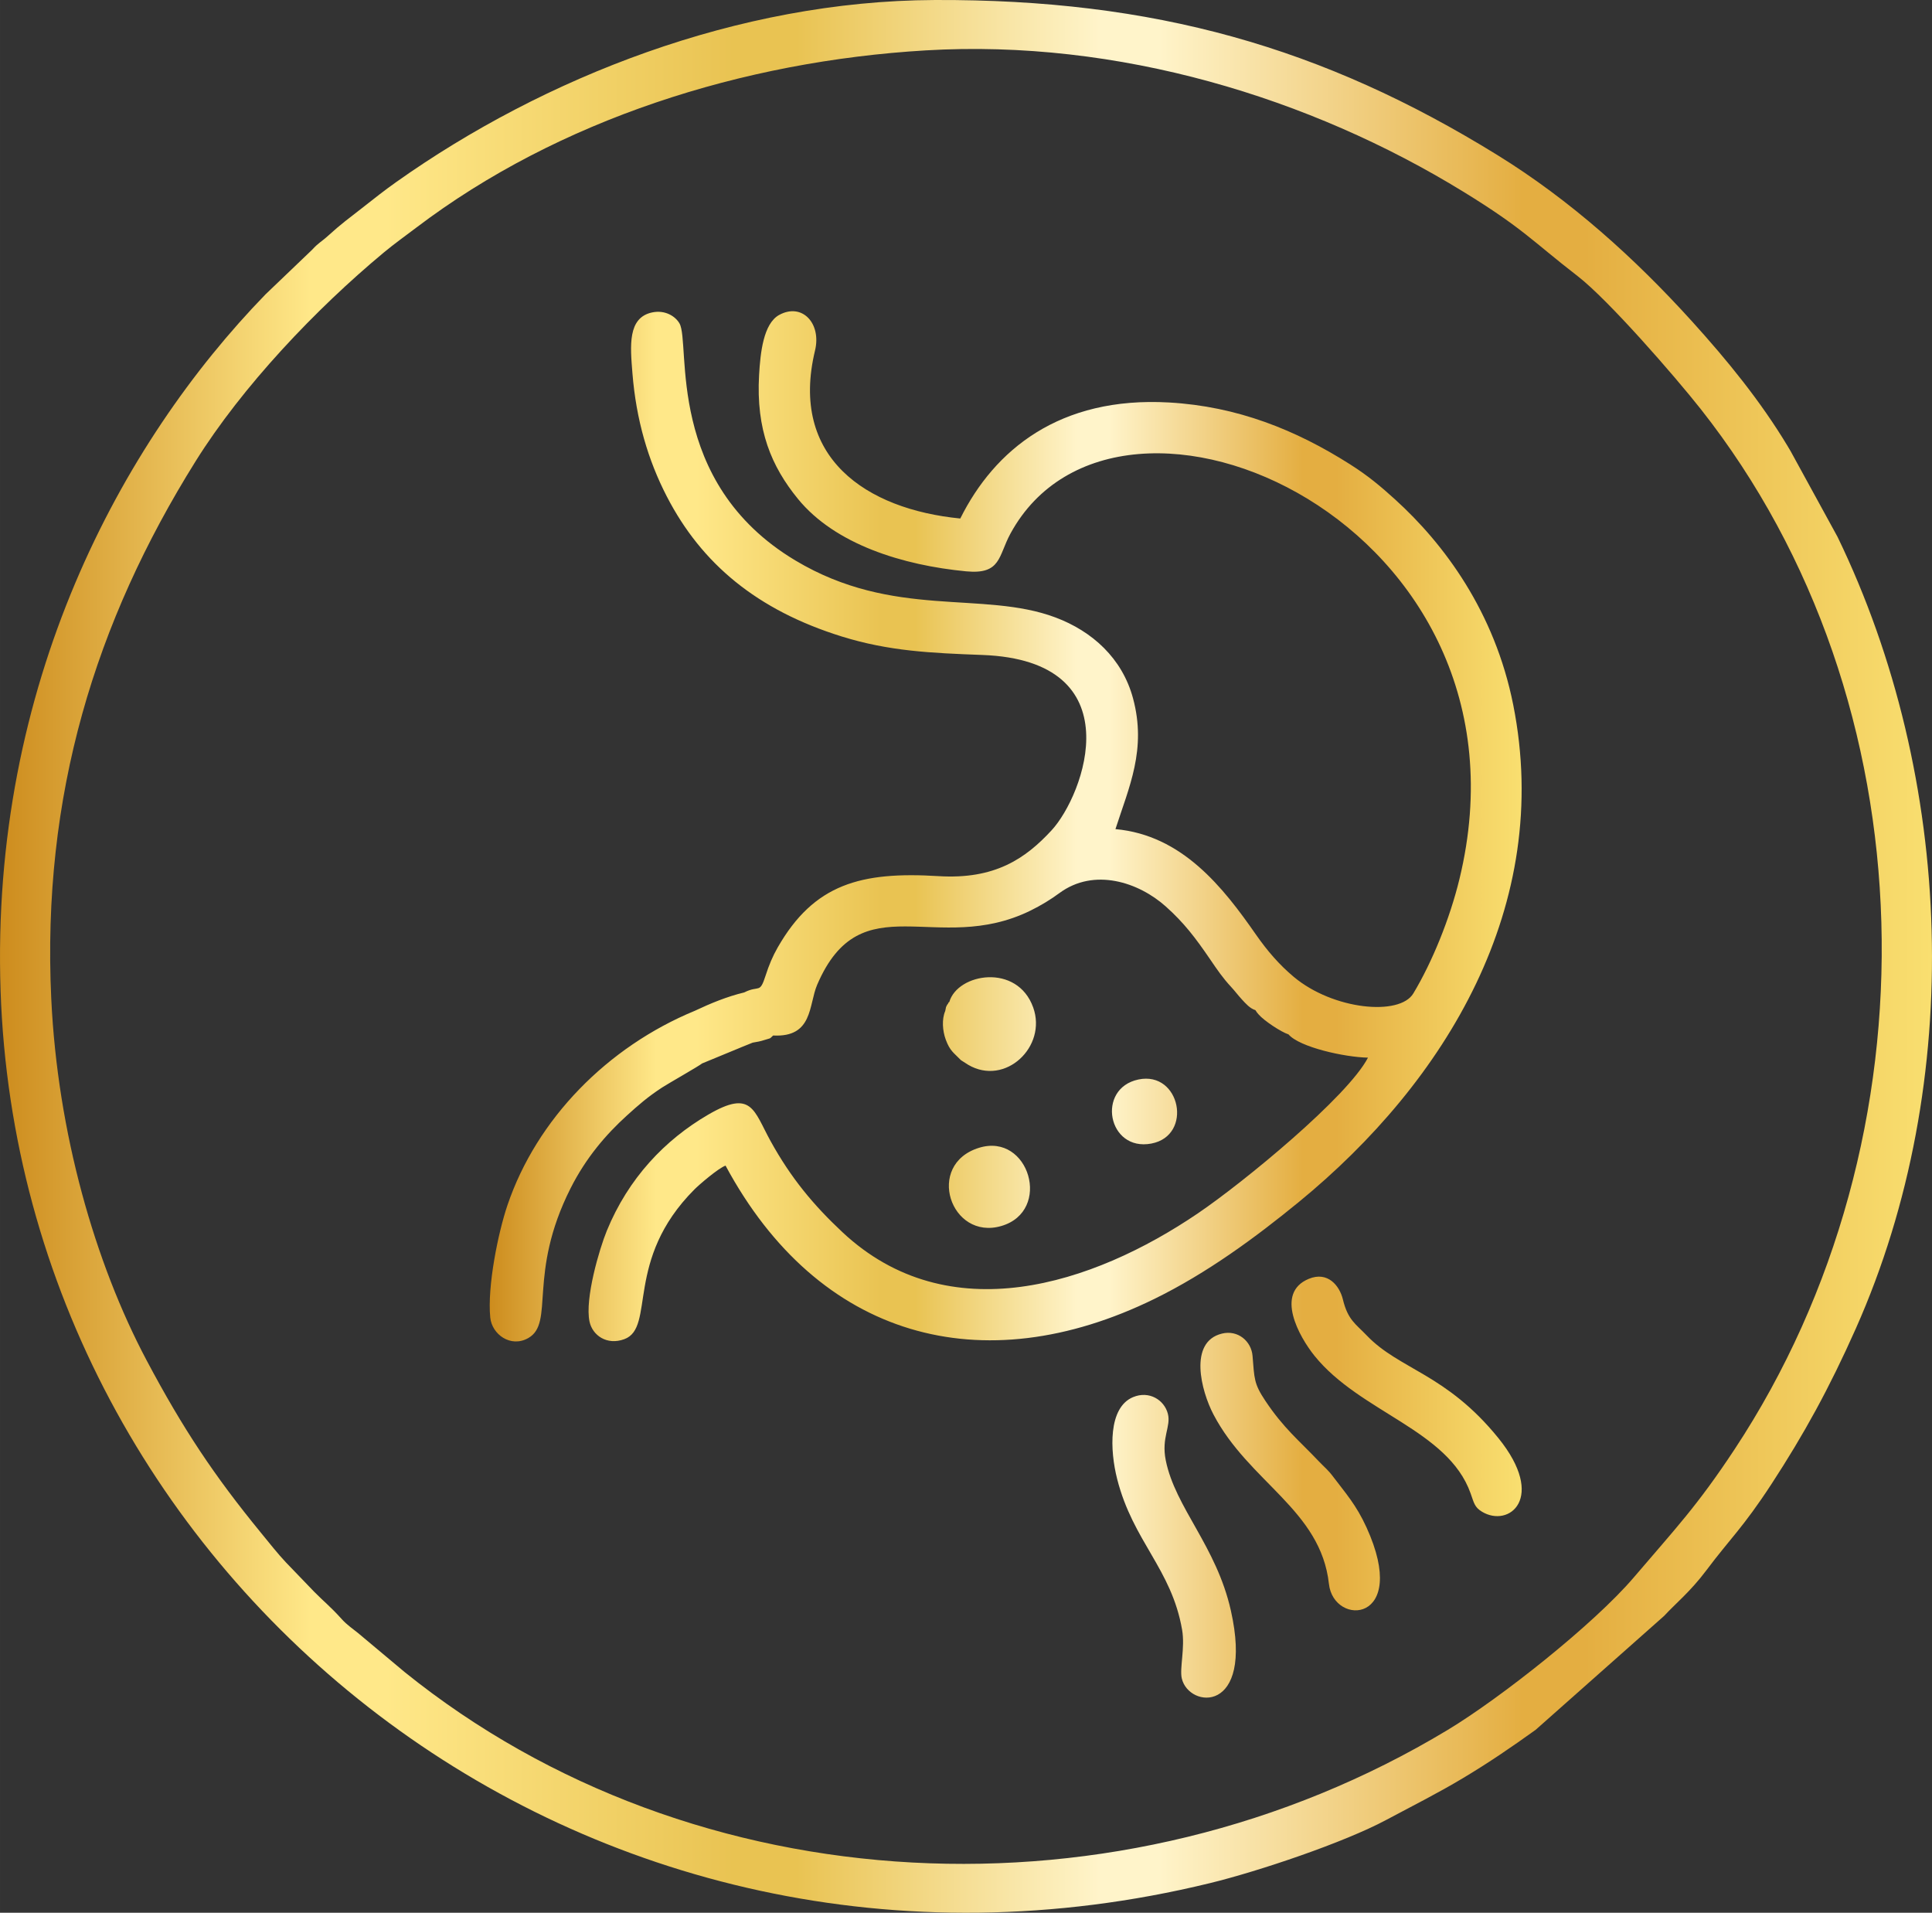
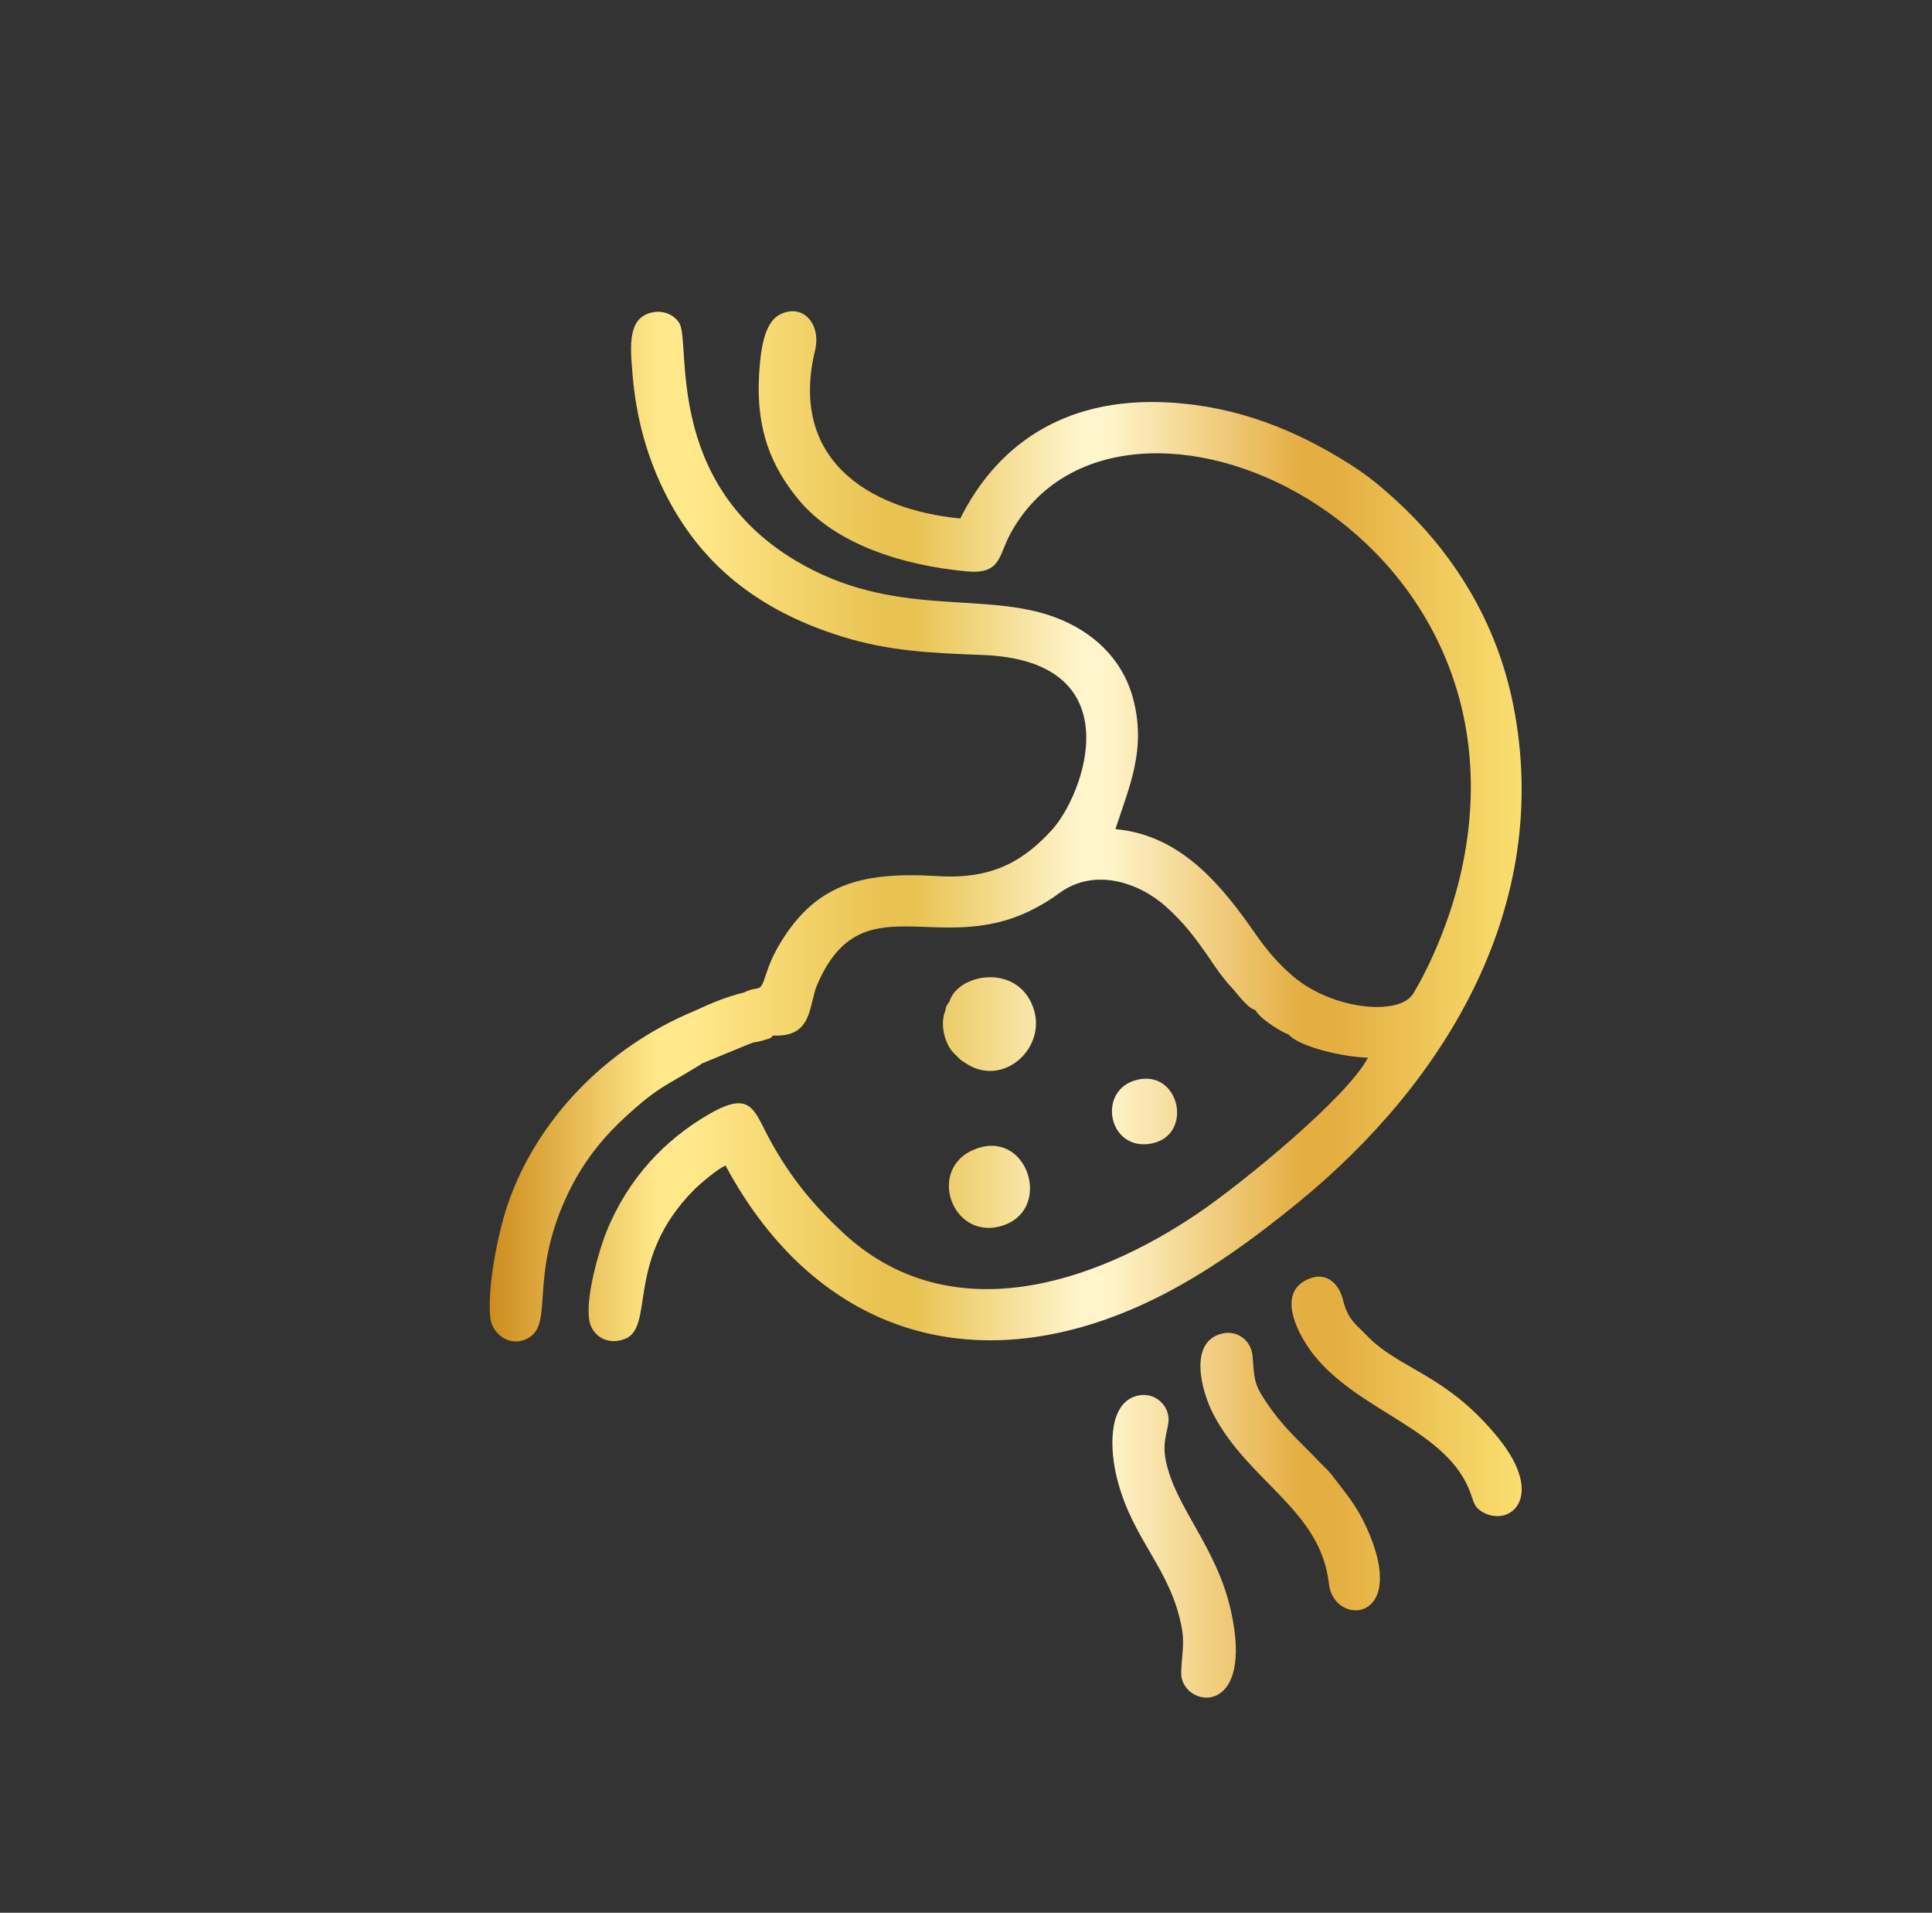
<svg xmlns="http://www.w3.org/2000/svg" xmlns:xlink="http://www.w3.org/1999/xlink" viewBox="0 0 2910.29 2880.81" style="shape-rendering:geometricPrecision; text-rendering:geometricPrecision; image-rendering:optimizeQuality; fill-rule:evenodd; clip-rule:evenodd" version="1.1" height="29.311mm" width="29.611mm" xml:space="preserve">
  <rect x="0" y="0" width="2910.29" height="2880.81" fill="#333333" stroke="none" />
  <defs>
    <style type="text/css">
   
    .fil0 {fill:url(#id0);fill-rule:nonzero}
    .fil1 {fill:url(#id1);fill-rule:nonzero}
   
  </style>
    <linearGradient y2="1440.41" x2="2910.27" y1="1440.41" x1="-0" gradientUnits="userSpaceOnUse" id="id0">
      <stop style="stop-opacity:1; stop-color:#CD8C1D" offset="0" />
      <stop style="stop-opacity:1; stop-color:#FFE889" offset="0.161" />
      <stop style="stop-opacity:1; stop-color:#FFE889" offset="0.18" />
      <stop style="stop-opacity:1; stop-color:#FFE889" offset="0.2" />
      <stop style="stop-opacity:1; stop-color:#E9C352" offset="0.38" />
      <stop style="stop-opacity:1; stop-color:#E9C352" offset="0.412" />
      <stop style="stop-opacity:1; stop-color:#FFF4CA" offset="0.569" />
      <stop style="stop-opacity:1; stop-color:#FFF4CA" offset="0.6" />
      <stop style="stop-opacity:1; stop-color:#E4AE41" offset="0.788" />
      <stop style="stop-opacity:1; stop-color:#E4AE41" offset="0.82" />
      <stop style="stop-opacity:1; stop-color:#F9DF70" offset="1" />
    </linearGradient>
    <linearGradient y2="1478.68" x2="2292.12" y1="1478.68" x1="737.68" xlink:href="#id0" gradientUnits="userSpaceOnUse" id="id1">
  </linearGradient>
  </defs>
  <g id="Layer_x0020_1">
-     <path d="M77.23 1504.68c-14.5,-306.37 66.16,-568.04 217.47,-810.07 70.34,-112.52 180.49,-228.73 283.2,-314.11 15.98,-13.29 32.17,-24.78 49.36,-37.81 214.05,-162.35 491.42,-250.49 767.31,-266.81 289.72,-17.14 578.87,71.04 809.93,212.98 90.21,55.42 103.61,74.11 171.97,126.98 46.44,35.91 146.06,150.37 185.37,200.16 347.99,440.71 360.74,1097.64 51.07,1566.82 -56.58,85.74 -89.5,119.84 -151.82,192.93 -60.3,70.72 -201.19,181.97 -280.31,229.69 -492.23,296.83 -1134.75,264.82 -1571.15,-87.03l-69.98 -58.6c-8.87,-7.23 -16.97,-12.47 -24.73,-21.08 -17.48,-19.41 -25.74,-25.25 -41.59,-41.29l-42.6 -44.26c-11.4,-11.94 -26.8,-31.37 -38.14,-45.23 -69.73,-85.19 -116.89,-155.74 -171.89,-259.39 -77.83,-146.72 -133.95,-342.9 -143.46,-543.89zm1330.25 -1504.66c-295.67,1.23 -588.16,116.47 -810.9,274.36 -18.21,12.91 -32.24,24.13 -51.82,39.46 -18.78,14.69 -31,23.45 -50.28,41.02 -10.6,9.67 -14.2,10.21 -24.47,21.44l-69.93 66.92c-217.71,224.05 -414.83,588.36 -399.2,1049.08 30.11,887.4 880.84,1572.9 1821.2,1344.04 74.14,-18.04 202.32,-61.23 266,-95.29 43.37,-23.19 76.61,-39.63 115.43,-62.84 39.7,-23.73 73.42,-46.86 109.69,-72.87l193.66 -171.69c16.49,-18.03 39.23,-36.13 63.78,-68.89 35.3,-47.15 54.95,-63.86 98.11,-130.03 48.23,-73.96 86.61,-143.35 126.96,-234.15 165.18,-371.69 148.1,-828.92 -27.7,-1191.98l-70.58 -128.89c-1.78,-2.9 -2.89,-4.93 -4.58,-7.75 -40.83,-67.86 -90.87,-129.18 -144.05,-187.92 -86.36,-95.38 -183.28,-182.61 -293.24,-250.54 -262.78,-162.33 -516.99,-234.87 -848.08,-233.49z" class="fil0" />
    <path d="M1115.7 1577.65l18.13 -7.31c7.16,-1.32 10.53,-1.63 18.1,-4.1 9.89,-3.2 6.49,-0.78 12.68,-6.65 60.38,3.19 53.33,-46.15 66.38,-76.51 66.42,-154.42 180.1,-42.39 321.23,-111.58 15.75,-7.73 30.37,-16.63 43.65,-26.43 52.54,-38.72 119.59,-16.14 160.18,20.15 27.47,24.55 44.58,47.02 66.79,79.56 11,16.14 19.11,28.08 31.61,41.57 6.13,6.6 9.8,11.88 16.23,18.85 5.92,6.43 12.13,13.59 20.43,16.21 2.75,4.01 1.63,2.77 4.63,6.24 8.51,9.9 34.37,26.82 45.25,30.27 16.51,19.26 84.34,34.35 119.67,35.02 -30.3,58.58 -186.82,187.41 -256.22,234.5 -158.29,107.45 -375.33,178.36 -535.62,28.19 -43.28,-40.54 -77.2,-81.14 -108.01,-136.97 -25.7,-46.56 -28.07,-78.21 -93.85,-39.96 -65.31,37.99 -120.37,95.74 -152.87,174.91 -11.25,27.46 -33.34,102.47 -26.08,136.81 4.36,20.66 26.06,36.23 52.42,26.52 47.51,-17.49 -0.62,-119.04 105.61,-225.52 7.08,-7.1 35.91,-31.93 46.89,-35.87 139.69,259.84 385.92,328.26 646.25,200.63 78.75,-38.61 151.56,-92.01 217.16,-145.7 221.63,-181.42 383.34,-446.79 323.09,-749.05 -27.91,-140.01 -103.97,-242.12 -177.88,-309.18 -21.92,-19.88 -40.67,-35.65 -67.93,-52.95 -81.52,-51.75 -169.77,-87.3 -272.67,-93.12 -165.1,-9.33 -262.93,71.45 -314.43,174.76 -141.91,-13.95 -257.66,-91.75 -218.8,-253.02 9.86,-40.88 -19.35,-72.3 -53.78,-53.71 -24.1,13.01 -28.56,57.37 -30.48,90.44 -4.8,83 18.79,138.01 58.39,186.58 56.19,68.9 158.38,100.14 253.39,109.25 53.03,5.1 48.35,-22.94 66.95,-57.01 162.7,-298.01 806.07,-14.23 676.25,520.51 -14.59,60.08 -41.28,125.45 -69.49,172.28 -20.71,34.4 -120.59,24.68 -179.92,-24.86 -21.71,-18.12 -39.92,-39.14 -57.12,-63.82 -49.41,-70.98 -111.05,-149.83 -211.65,-158.82 20.54,-63.66 47.2,-120.17 26.46,-197.09 -16.25,-60.26 -61.4,-100.95 -116.91,-121.75 -109.53,-41.06 -243.29,2.93 -391.69,-85.8 -197.44,-118.08 -157.32,-326.85 -174.55,-356.98 -6.23,-10.9 -21.77,-20.65 -41.12,-16.61 -37.4,7.81 -33,50.96 -29.82,91.17 5.57,70.35 23.58,131.4 51.98,186.33 52.2,100.91 135.67,170.92 263.7,210.69 70.61,21.93 133.7,24.87 211.45,27.73 228.45,8.41 153.46,210.87 104.28,264.1 -39.38,42.65 -85.39,74.24 -170.27,69 -116.93,-7.22 -187.46,11.79 -242.21,107.29 -7.57,13.21 -13.22,26.64 -18.22,42.24 -9.21,28.7 -9.38,14.03 -32.27,25.62 -26.21,6.33 -50.53,16.41 -74.36,27.64 -131.8,54.42 -238.3,162.89 -282.38,293.02 -13.81,40.73 -30.53,122.01 -25.83,169.05 2.53,25.31 30.76,45.85 57.19,30.89 40.39,-22.86 -1.65,-96.08 63.85,-225.74 23.36,-46.25 53.64,-81.24 84.77,-109.46 17.46,-15.83 31.26,-27.98 53.1,-42.24 8.27,-5.42 57.58,-33.51 60.01,-36.13l58.27 -24.05zm331.84 19.1l10.99 7.01c55.72,32.62 119.05,-27.32 97.82,-86.45 -24.06,-67.04 -113.94,-51.49 -126.36,-8.2 -0.56,0.66 -1.5,0.65 -1.71,1.96 -0.21,1.36 -1.27,1.57 -1.53,2.21 -3.11,7.42 -0.34,-2.06 -2.91,9.44 -5.33,12.37 -4.13,29.77 0.86,43.22 6.43,17.33 12.22,19.72 22.85,30.82zm267.39 29.09c-63.98,13.38 -46.4,108.98 19.44,96.49 63.18,-11.97 43.79,-109.7 -19.44,-96.49zm-240.05 102.84c-81.66,25.16 -43.03,140.1 33.42,117.84 77.09,-22.47 41.99,-141.07 -33.42,-117.84zm365.58 279.93c-50.32,12.51 -31.18,86.16 -12.53,121.76 53.54,102.18 161.63,143.72 173.91,255.13 7.19,65.09 122.36,59.48 56.7,-84.85 -15.52,-34.09 -31.25,-51.26 -50.44,-76.72 -8,-10.64 -12.68,-13.73 -21.5,-23.03 -29.96,-31.59 -52.93,-49.69 -80.63,-91.25 -17.27,-25.89 -16.34,-33.18 -19.19,-67.58 -1.81,-21.89 -21.88,-39.54 -46.31,-33.48zm131.05 -82.54c-51.57,21.32 -14.37,87.35 8.51,115.8 68.61,85.3 201.25,111.57 235.21,207.23 5.23,14.74 6.01,20.89 17.03,27.62 40.85,24.94 97.83,-20.66 24.86,-110.78 -78.8,-97.3 -149.22,-103.05 -198.52,-154.79 -16.31,-17.11 -28.18,-22.95 -35.71,-54.02 -5.07,-20.89 -22.88,-42.85 -51.38,-31.06zm-264.74 178.18c-37.61,15.76 -34.9,80.15 -23.92,123.33 23.97,94.14 81.84,135.24 97.8,226.9 4.74,27.18 -3.95,58.08 -0.47,73.31 10.43,45.6 109.11,54.6 73.96,-102.07 -21.81,-97.18 -83.78,-154.96 -98.1,-226.4 -6.92,-34.6 8.25,-50.51 3.17,-70.12 -5.33,-20.63 -28.15,-35.13 -52.44,-24.94z" class="fil1" />
  </g>
</svg>